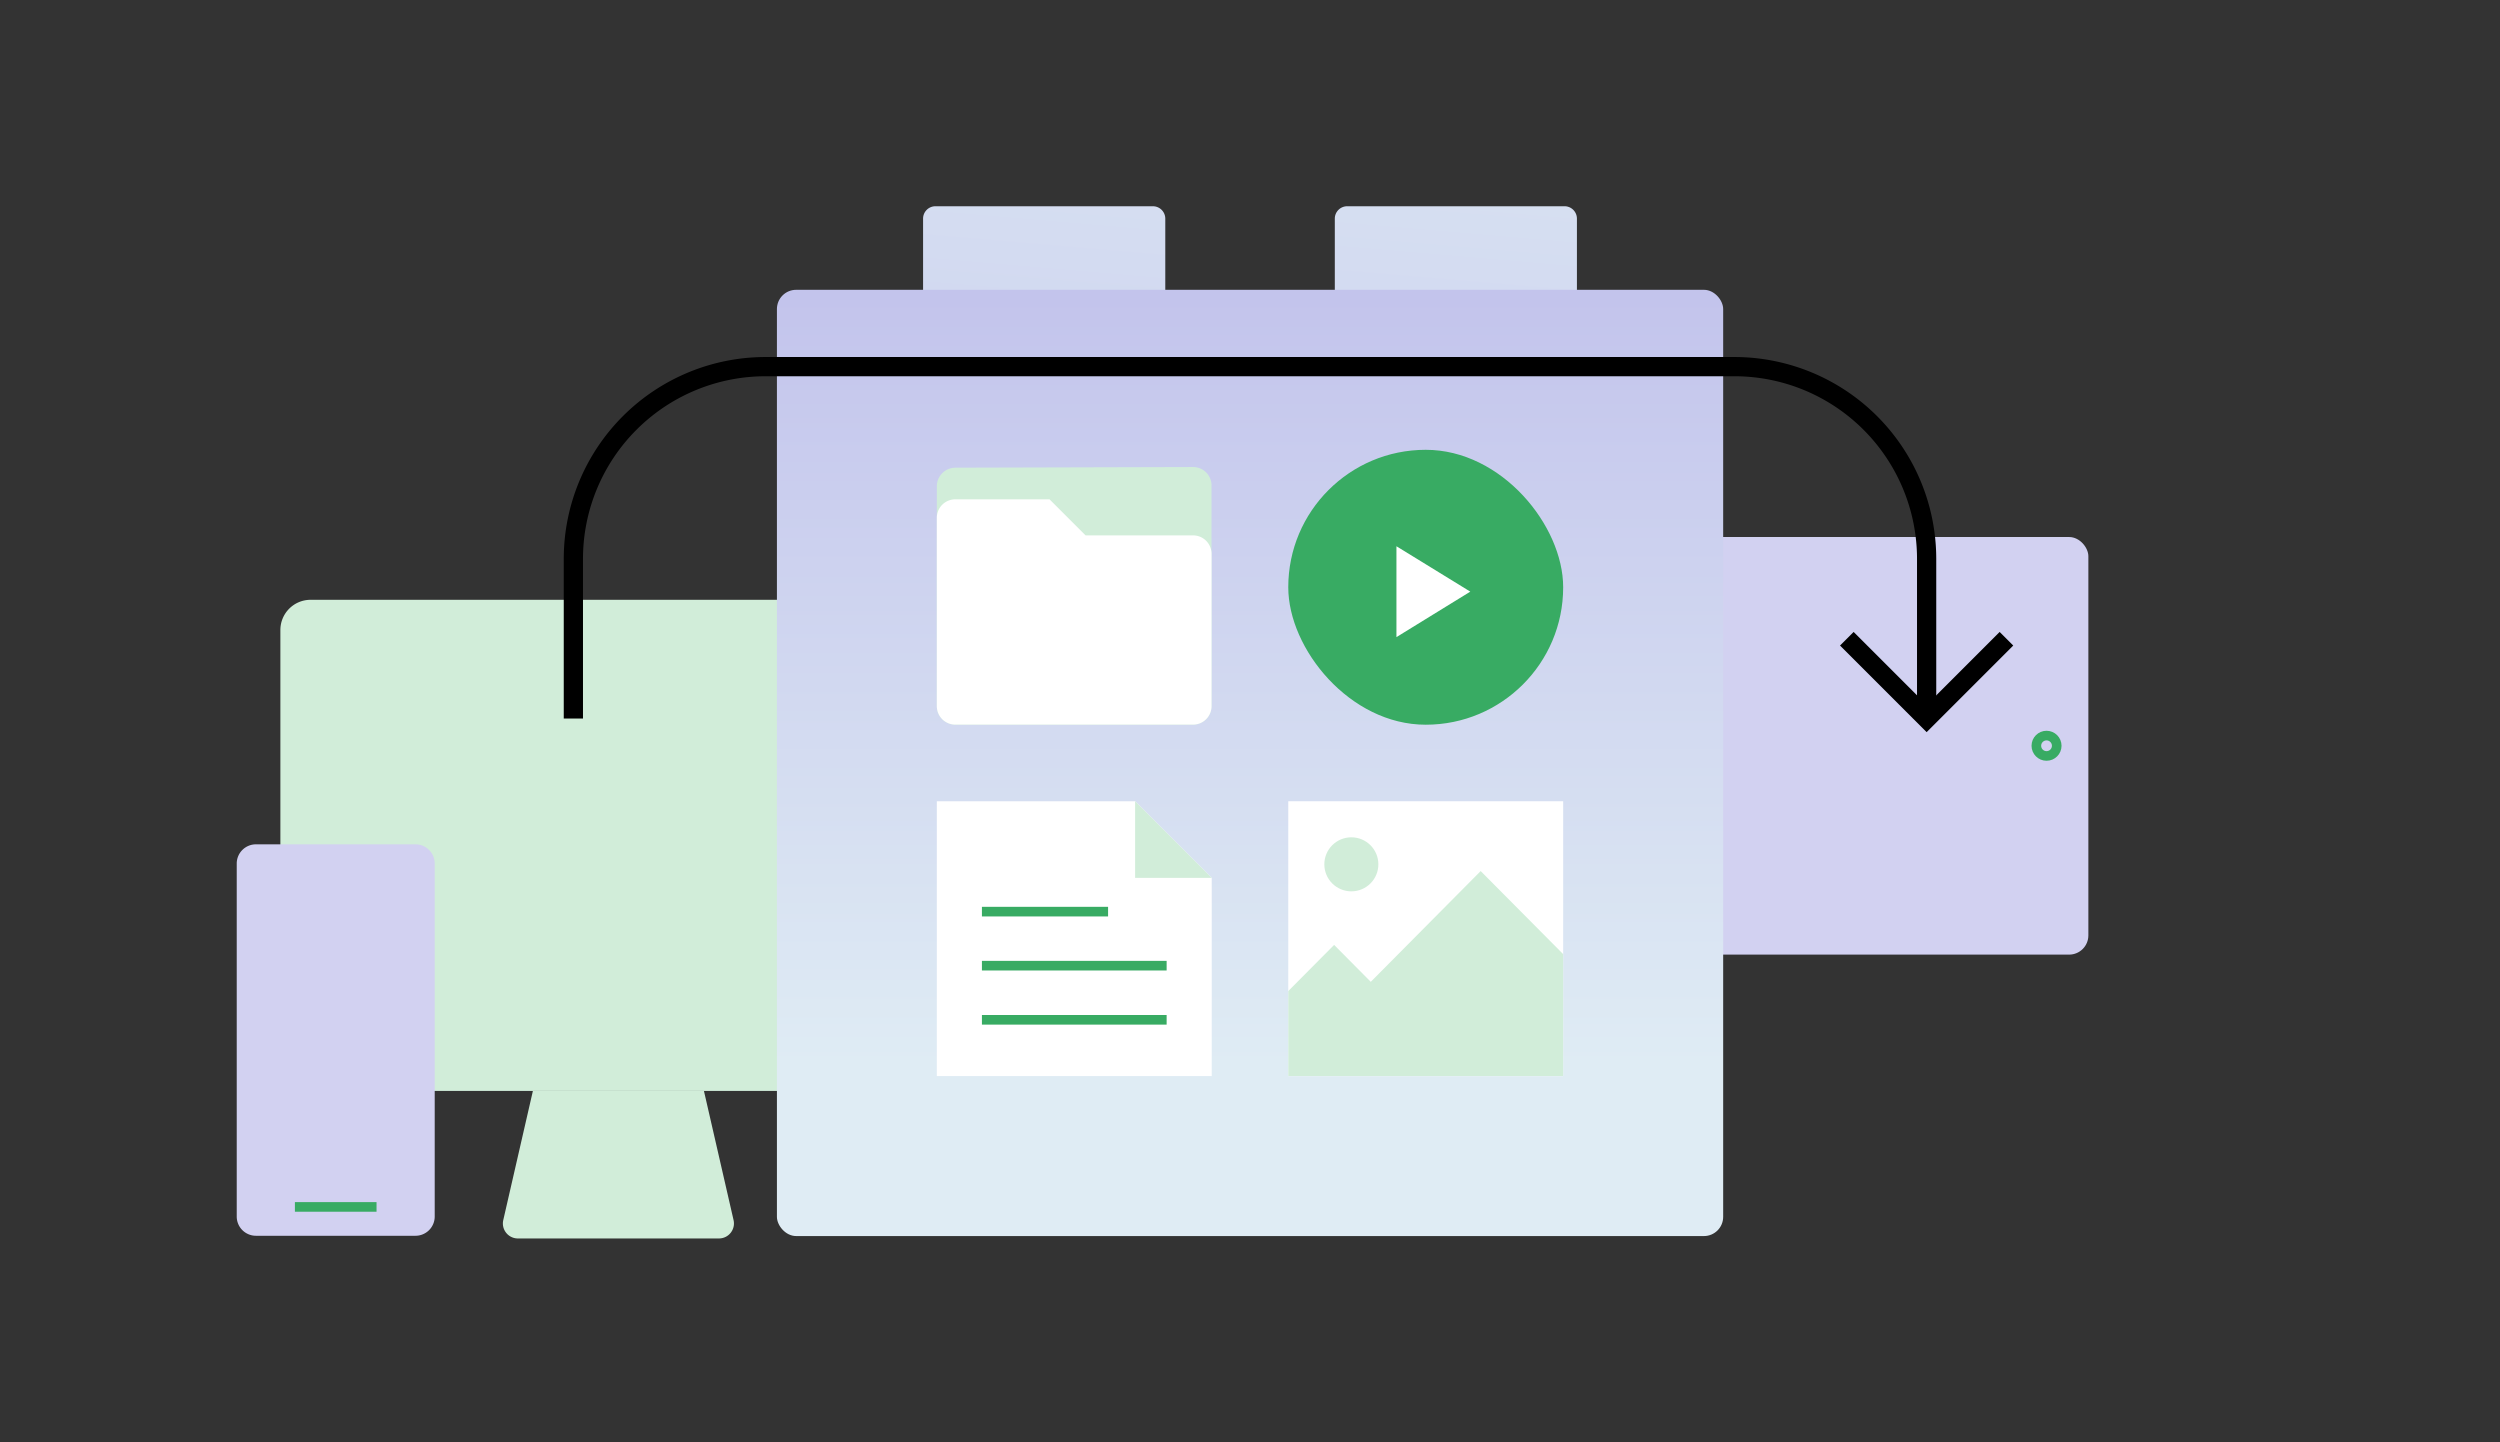
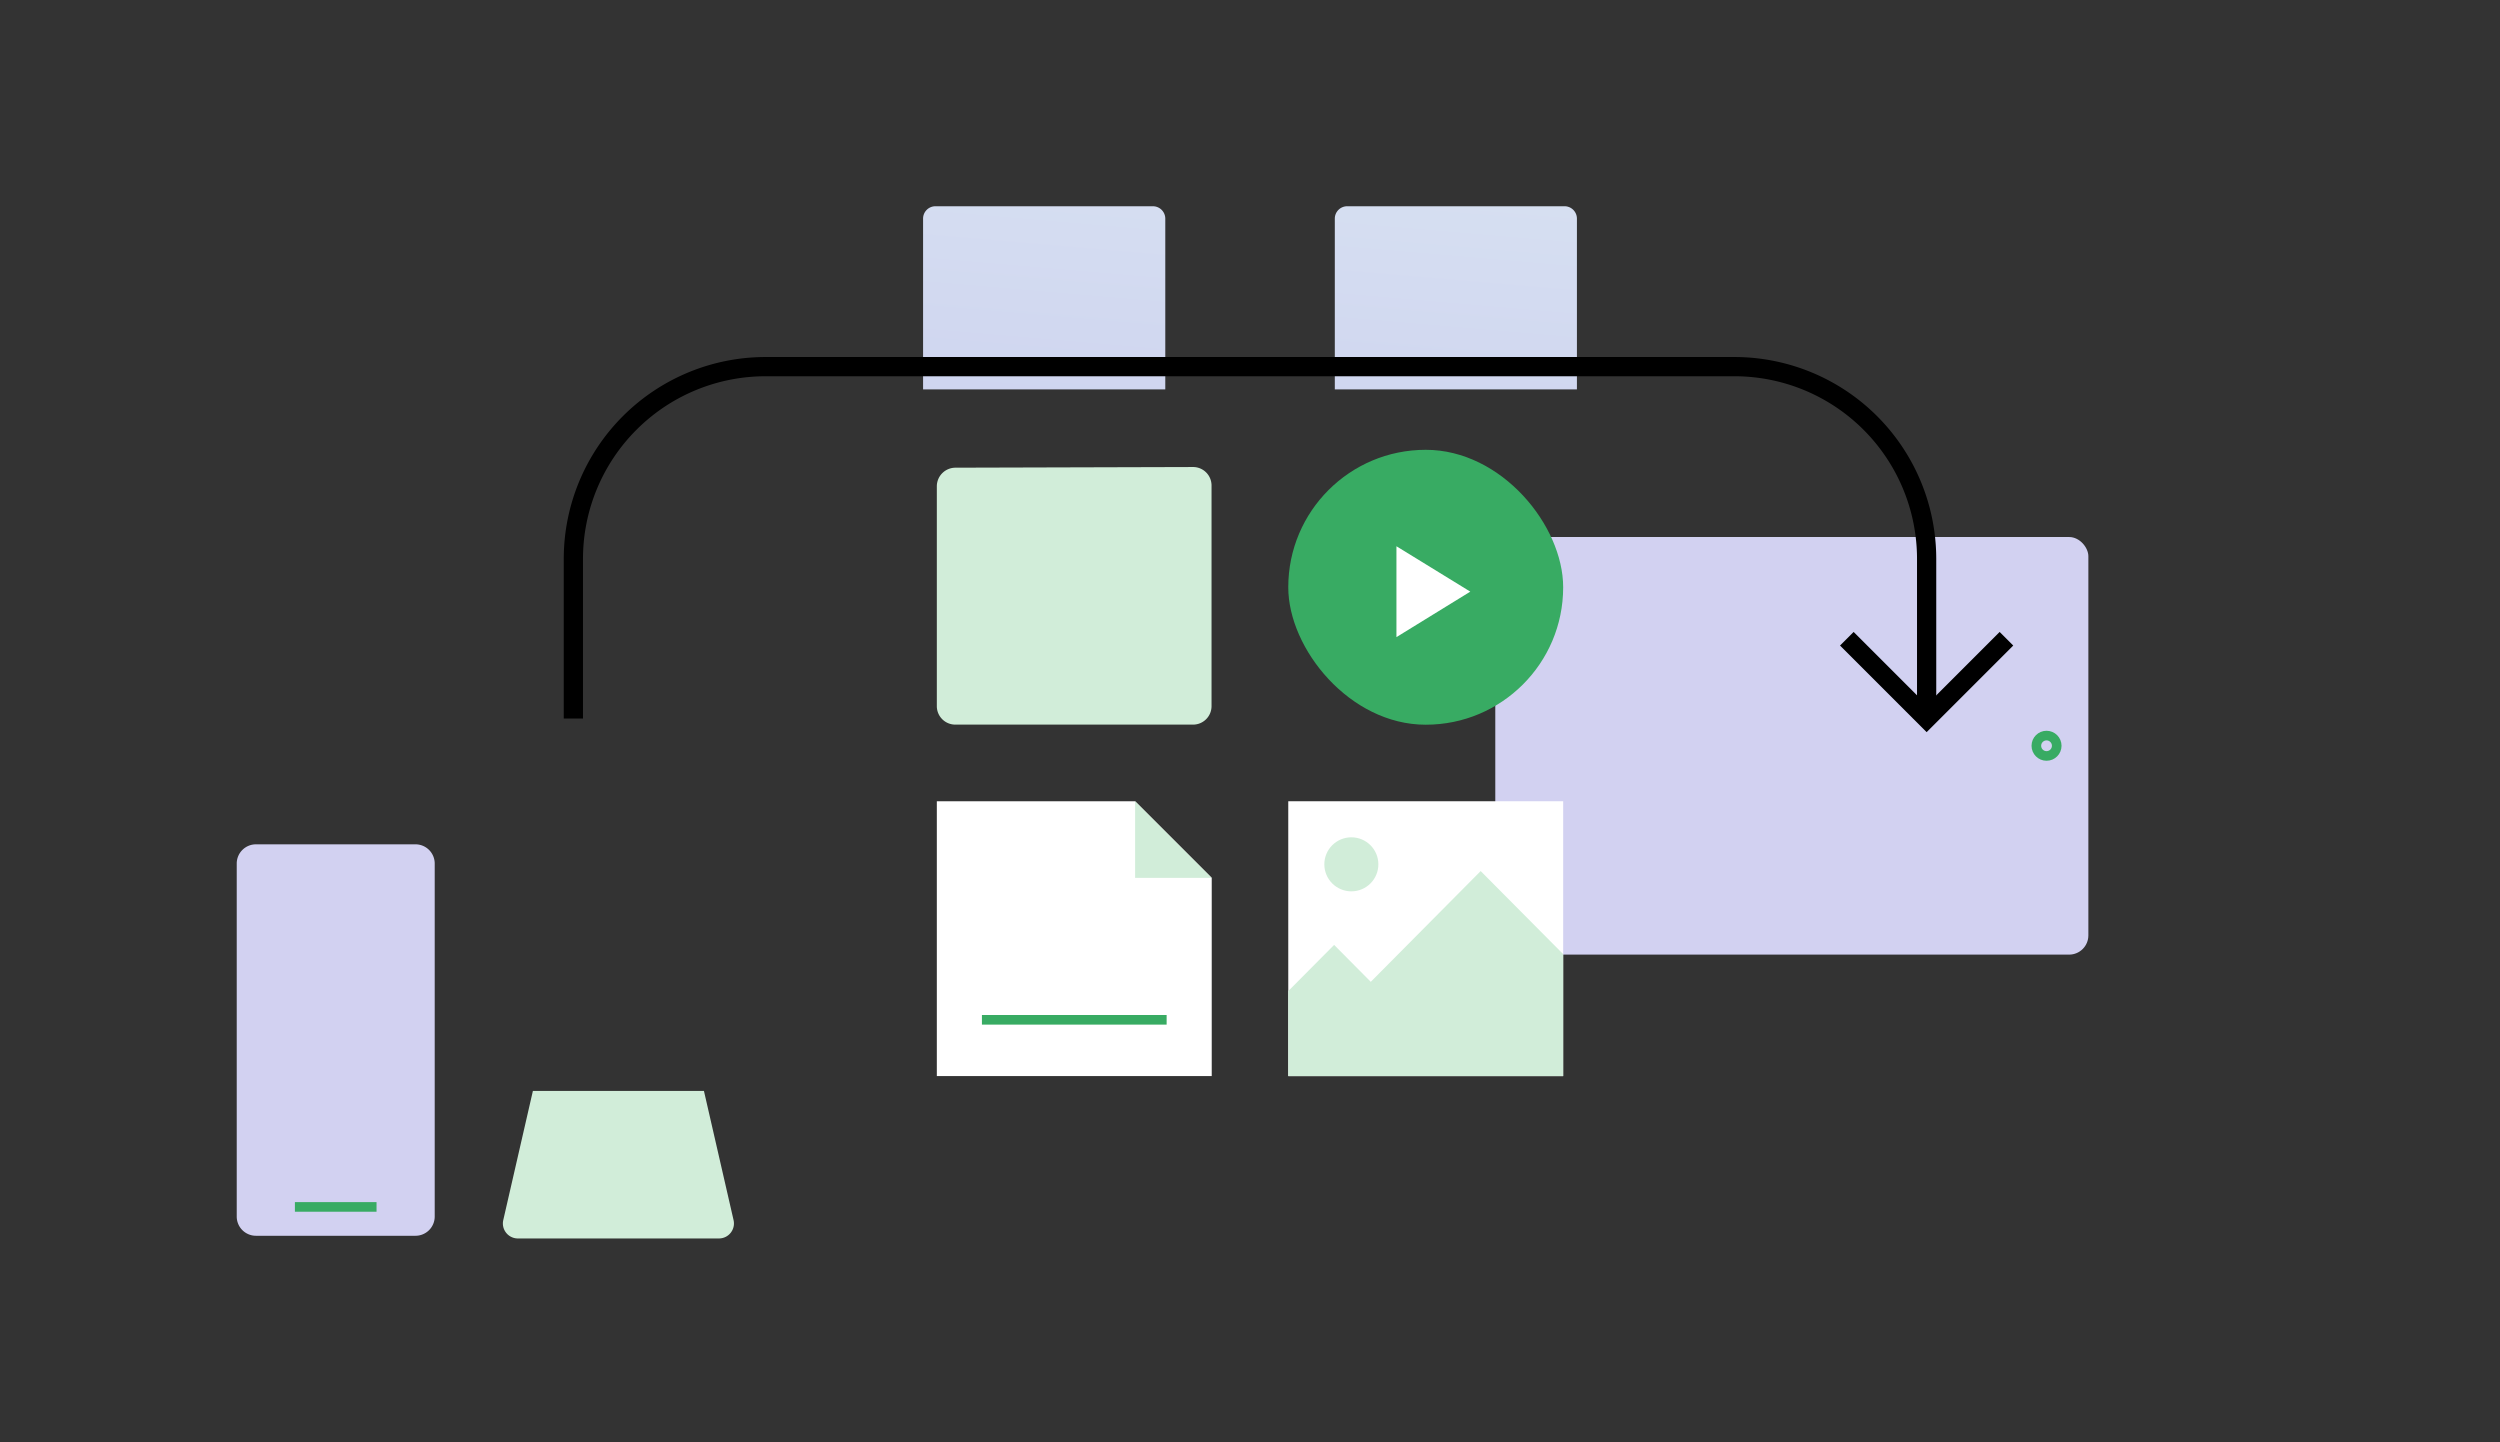
<svg xmlns="http://www.w3.org/2000/svg" xmlns:xlink="http://www.w3.org/1999/xlink" id="Illustrations" viewBox="0 0 260 150">
  <rect x="0" y="0" width="260" height="150" fill="#333333" stroke="none" />
  <defs>
    <style>.cls-1{fill:#d1edd9;}.cls-2{fill:#d2d1f1;}.cls-3,.cls-9{fill:none;stroke-miterlimit:10;}.cls-3{stroke:#38ab63;}.cls-4{fill:url(#linear-gradient);}.cls-5{fill:url(#linear-gradient-2);}.cls-6{fill:url(#linear-gradient-3);}.cls-7{fill:#fff;}.cls-8{fill:#38ab63;}.cls-9{stroke:#000;stroke-width:2px;}</style>
    <linearGradient id="linear-gradient" x1="102.89" y1="97.56" x2="112.58" y2="-14.92" gradientUnits="userSpaceOnUse">
      <stop offset="0" stop-color="#bfbeeb" />
      <stop offset="1" stop-color="#dfecf4" />
    </linearGradient>
    <linearGradient id="linear-gradient-2" x1="145.43" y1="101.22" x2="155.11" y2="-11.25" xlink:href="#linear-gradient" />
    <linearGradient id="linear-gradient-3" x1="130" y1="19.06" x2="130" y2="110.85" xlink:href="#linear-gradient" />
  </defs>
  <path class="cls-1" d="M73.21,113.46l3.08,13.43a1.56,1.56,0,0,1-1.52,1.91H53.86a1.56,1.56,0,0,1-1.52-1.91l3.08-13.43" />
-   <path class="cls-1" d="M97.79,62.38H32.28a3.14,3.14,0,0,0-3.12,3.13v44.83a3.12,3.12,0,0,0,3.12,3.12h64a3.12,3.12,0,0,0,3.12-3.12V63.94A1.57,1.57,0,0,0,97.79,62.38Z" />
  <rect class="cls-2" x="155.51" y="55.85" width="61.68" height="43.43" rx="2" />
  <circle class="cls-3" cx="212.84" cy="77.56" r="1.06" />
  <path class="cls-2" d="M43.21,87.81H26.62a2,2,0,0,0-2,2v36.71a2,2,0,0,0,2,2H43.21a2,2,0,0,0,2-2V89.81A2,2,0,0,0,43.21,87.81Z" />
  <path class="cls-3" d="M30.67,125.52h8.49" />
  <path class="cls-4" d="M97.25,21.45H119.9a1.29,1.29,0,0,1,1.29,1.29V40.5a0,0,0,0,1,0,0H96a0,0,0,0,1,0,0V22.74A1.29,1.29,0,0,1,97.25,21.45Z" />
  <path class="cls-5" d="M140.1,21.45h22.65A1.29,1.29,0,0,1,164,22.74V40.5a0,0,0,0,1,0,0H138.82a0,0,0,0,1,0,0V22.74A1.29,1.29,0,0,1,140.1,21.45Z" />
-   <rect class="cls-6" x="80.8" y="30.14" width="98.41" height="98.41" rx="2" />
  <rect class="cls-7" x="133.98" y="83.33" width="28.59" height="28.59" />
  <circle class="cls-1" cx="140.54" cy="89.89" r="2.81" />
  <polygon class="cls-7" points="118.05 83.33 97.43 83.33 97.43 111.91 126.02 111.91 126.02 91.3 118.05 83.33" />
  <line class="cls-3" x1="121.33" y1="106.06" x2="102.12" y2="106.06" />
-   <line class="cls-3" x1="121.33" y1="100.43" x2="102.12" y2="100.43" />
-   <line class="cls-3" x1="115.24" y1="94.81" x2="102.12" y2="94.81" />
  <polygon class="cls-1" points="153.99 90.59 142.56 102.11 138.75 98.27 133.98 103.07 133.98 111.91 162.57 111.91 162.57 99.23 153.99 90.59" />
  <path class="cls-1" d="M126,50.49V73.44a1.92,1.92,0,0,1-1.92,1.92H99.35a1.92,1.92,0,0,1-1.92-1.92V50.57a1.94,1.94,0,0,1,1.92-1.93l24.74-.07A1.92,1.92,0,0,1,126,50.49Z" />
-   <path class="cls-7" d="M112.9,55.68l-3.75-3.75h-9.8a1.92,1.92,0,0,0-1.92,1.92V73.44a1.92,1.92,0,0,0,1.92,1.92H124.1A1.92,1.92,0,0,0,126,73.44V57.6a1.92,1.92,0,0,0-1.92-1.92Z" />
  <rect class="cls-8" x="133.98" y="46.78" width="28.59" height="28.59" rx="14.29" />
  <polygon class="cls-7" points="145.23 66.26 152.91 61.53 145.23 56.81 145.23 66.26" />
  <polyline class="cls-1" points="126.02 91.3 118.05 91.3 118.05 83.33" />
  <path class="cls-9" d="M200.37,74.73V58.13a20,20,0,0,0-20-20H79.63a20,20,0,0,0-20,20v16.6" />
  <polyline class="cls-9" points="208.67 66.43 200.37 74.73 192.07 66.43" />
</svg>